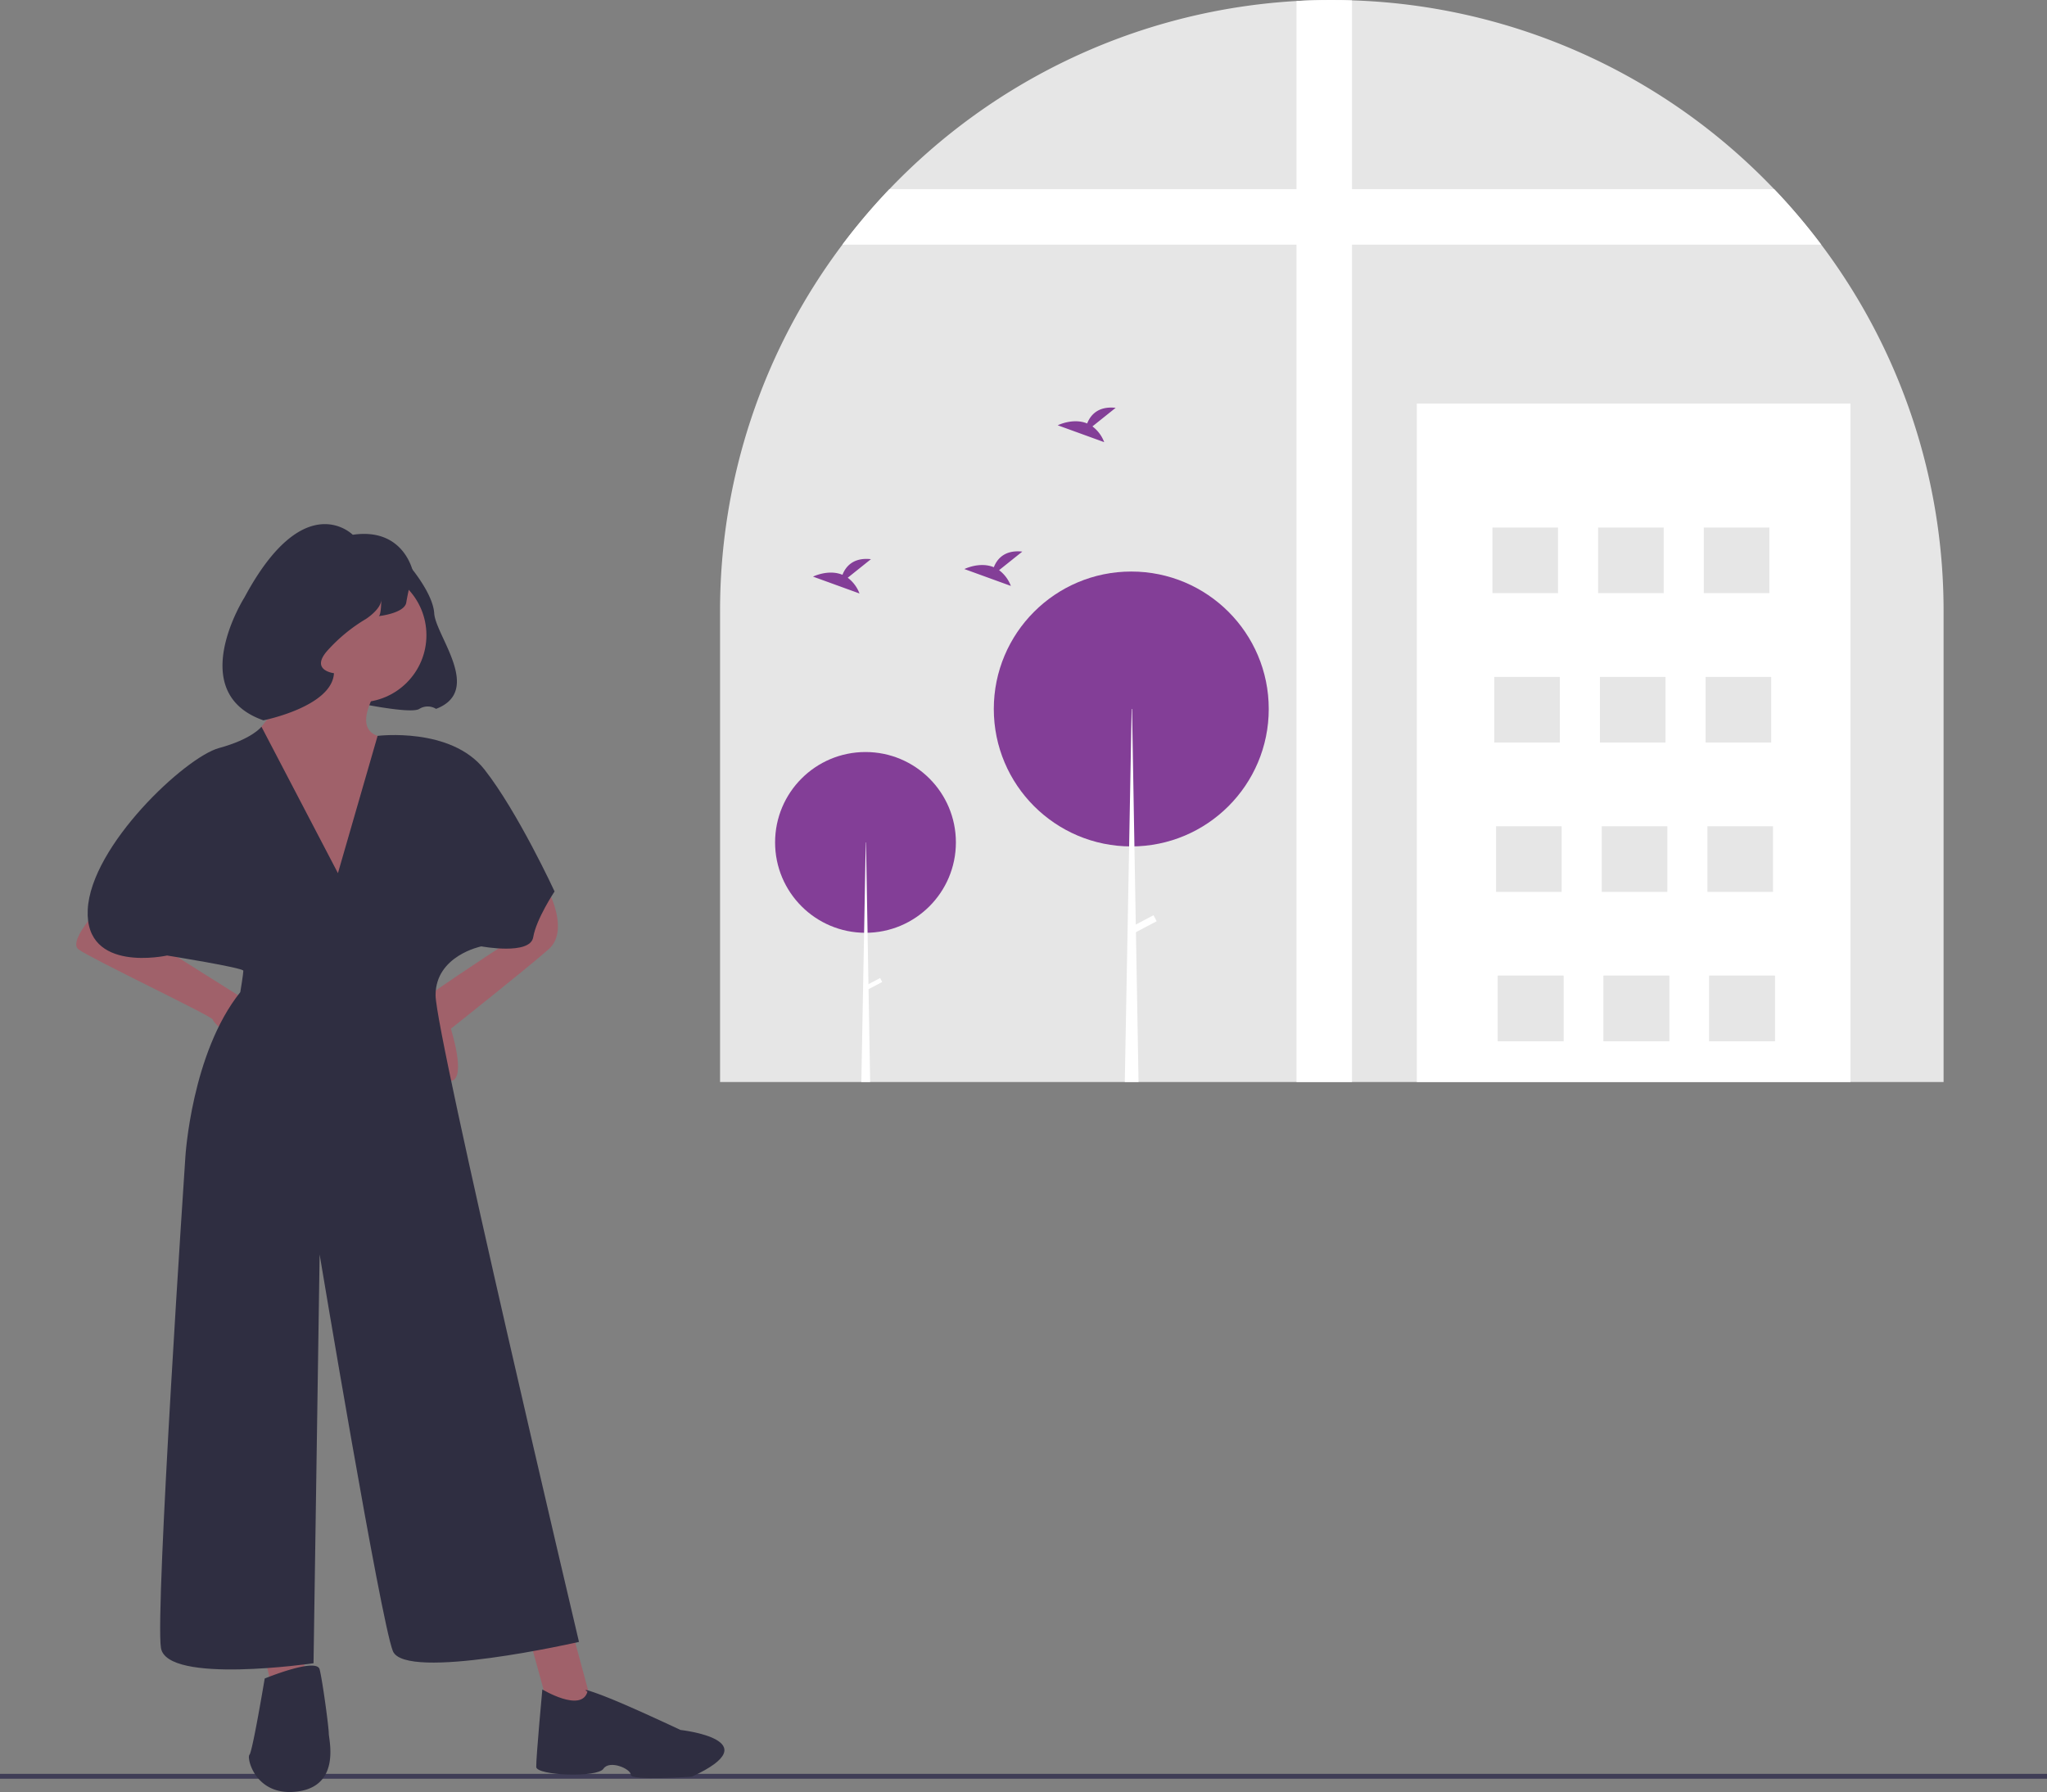
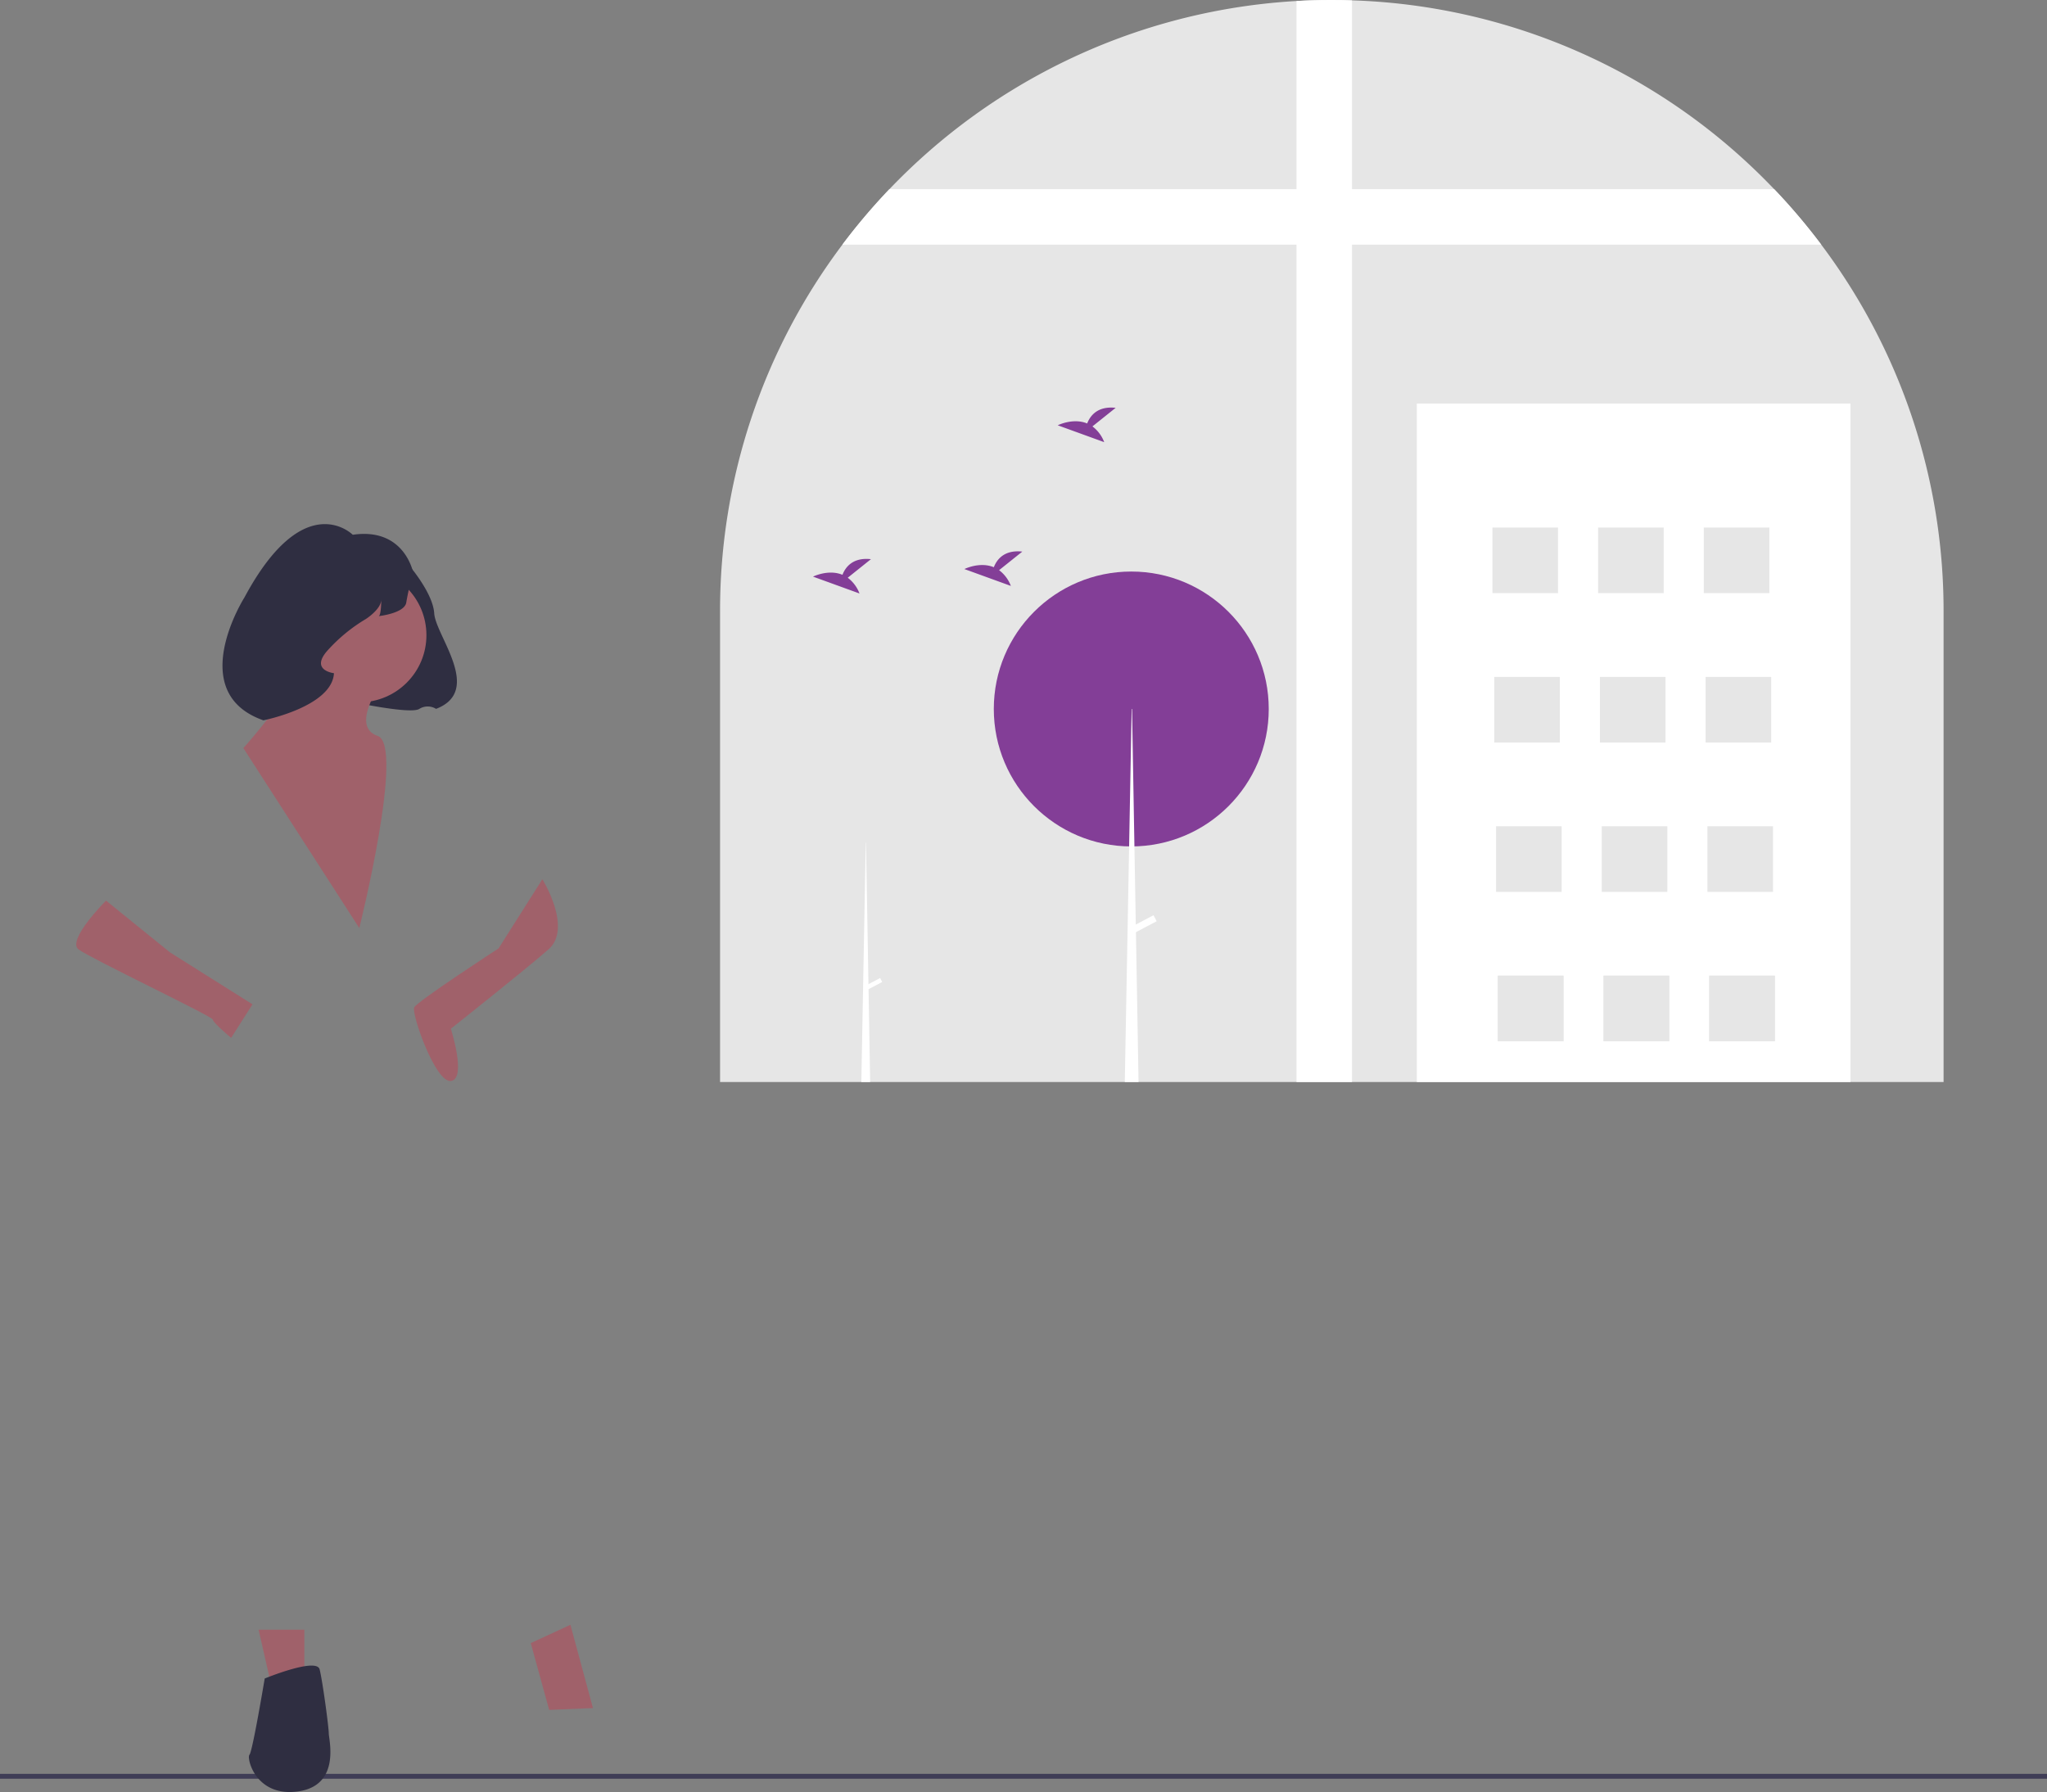
<svg xmlns="http://www.w3.org/2000/svg" data-name="Layer 1" width="840.5" height="735.953">
  <rect width="100%" height="100%" fill="#808080" stroke="none" />
  <path fill="#3f3d56" d="M0 728.492h840.5v2H0z" />
  <path d="M798.037 251.193v193.18h-502.38v-193.18a249.99 249.99 0 0 1 50.23-150.72A251.155 251.155 0 0 1 532.347.413q7.185-.42 14.5-.41c2.77 0 5.54.04 8.28.14a250.354 250.354 0 0 1 169.33 73.43c1.36 1.36 2.69 2.73 4.03 4.11a253.053 253.053 0 0 1 19.32 22.79 250.056 250.056 0 0 1 50.23 150.72Z" fill="#e6e6e6" />
  <path d="M555.13.145v444.226h-22.788V.414q7.194-.42 14.502-.414c2.776 0 5.542.041 8.287.145Z" fill="#fff" />
  <path d="M747.805 100.475H345.882a251.944 251.944 0 0 1 19.319-22.788h363.286a251.944 251.944 0 0 1 19.318 22.788ZM581.747 165.733h178.05v278.64h-178.05z" fill="#fff" />
  <path fill="#e6e6e6" d="M612.793 216.656h26.932v26.932h-26.932zM656.184 216.656h26.932v26.932h-26.932zM699.574 216.656h26.932v26.932h-26.932zM613.541 278.001h26.932v26.932h-26.932zM656.932 278.001h26.932v26.932h-26.932zM700.322 278.001h26.932v26.932h-26.932zM614.289 339.347h26.932v26.932h-26.932zM657.68 339.347h26.932v26.932H657.68zM701.071 339.347h26.932v26.932h-26.932zM615.037 400.692h26.932v26.932h-26.932zM658.428 400.692h26.932v26.932h-26.932zM701.819 400.692h26.932v26.932h-26.932z" />
  <path fill="#e6e6e6" d="M615.037 400.692h26.932v26.932h-26.932zM658.428 400.692h26.932v26.932h-26.932zM701.819 400.692h26.932v26.932h-26.932z" />
-   <circle cx="355.372" cy="345.962" r="37.119" fill="#833e97" />
  <path fill="#fff" d="M357.287 444.373h-3.62l1.13-61.3.68-37.11h.1l.65 37.11.36 21.11.04 2.05.66 38.14z" />
  <path fill="#fff" d="m361.378 401.66.855 1.625-6.136 3.23-.855-1.625z" />
  <circle cx="464.502" cy="291.166" r="56.446" fill="#833e97" />
  <path fill="#fff" d="M467.487 444.373h-5.65l1.17-63.61.61-33.16 1.04-56.44h.16l.98 56.43.56 32.11.06 3.12 1.07 61.55z" />
  <path fill="#fff" d="m473.634 375.866 1.3 2.47-9.33 4.912-1.301-2.47z" />
  <path d="m348.079 237.267 9.535-7.627c-7.407-.817-10.451 3.223-11.697 6.42-5.787-2.403-12.087.747-12.087.747l19.079 6.926a14.437 14.437 0 0 0-4.83-6.466ZM448.554 175.117l9.536-7.627c-7.408-.817-10.452 3.223-11.697 6.42-5.788-2.402-12.088.747-12.088.747l19.08 6.926a14.437 14.437 0 0 0-4.83-6.466ZM410.229 234.16l9.535-7.627c-7.408-.818-10.451 3.222-11.697 6.42-5.787-2.403-12.087.746-12.087.746l19.079 6.927a14.437 14.437 0 0 0-4.83-6.467Z" fill="#833e97" />
  <path d="M145.795 288.49s22.962 4.918 26.39 2.632a6.45 6.45 0 0 1 6.857 0c19.426-7.427-.178-30.08-.75-39.22s-11.998-21.712-11.998-21.712Z" fill="#2f2e41" />
  <path d="M124.976 267.127c0 12.529-25.057 40.091-25.057 40.091l47.608 73.918s18.793-75.17 7.517-78.929 1.253-21.298 1.253-21.298ZM69.85 391.159l33.827 21.298-8.77 13.782s-7.517-6.264-7.517-7.517-50.113-25.057-55.125-28.816 11.276-20.045 11.276-20.045ZM204.712 389.49s-33.381 21.715-34.634 24.22 8.77 31.321 15.177 30.22-.143-21.45-.143-21.45 30.069-23.804 40.091-32.574-2.505-28.815-2.505-28.815ZM217.932 674.792l7.561 27.432 17.977-.749-9.252-34.199-16.286 7.516zM106.183 669.291l6.264 27.562h12.529v-27.562h-18.793z" fill="#a0616a" />
  <circle cx="147.527" cy="260.863" r="27.563" fill="#a0616a" />
-   <path d="M107.353 298.45s-3.676 5.01-17.457 8.768-52.62 40.091-53.872 66.401 32.574 18.793 32.574 18.793 31.32 5.011 31.32 6.264-1.252 8.77-1.252 8.77C78.621 432.503 76.115 475.1 76.115 475.1S63.586 661.774 66.092 676.808s62.642 6.264 62.642 6.264l2.506-167.881s25.057 150.341 30.068 162.87 76.424-3.76 76.424-3.76-58.884-249.315-58.884-265.602 18.793-20.046 18.793-20.046 20.045 3.759 21.298-3.758 8.77-18.793 8.77-18.793-15.034-32.574-28.815-50.114-43.85-13.78-43.85-13.78l-16.287 56.377ZM222.684 693.817s-2.584 27.877-2.505 31.838c.07 3.535 25.07 4.508 27.575.75s11.276 0 11.276 2.505 25.057.736 25.057.736c32.574-15.034-4.663-19.182-4.663-19.182s-22.186-10.474-32.209-14.232-5.992-1.498-5.992-1.498c-2.506 8.77-18.539-.917-18.539-.917Z" fill="#2f2e41" />
  <path d="M102.425 720.657c-1.253 1.253 2.505 17.54 20.045 15.034s12.528-21.298 12.528-23.804-2.505-21.298-3.758-26.31-22.551 3.76-22.551 3.76-5.012 30.067-6.264 31.32ZM169.693 235.332a93.126 93.126 0 0 0-2.857 11.998c-.571 4.571-11.427 5.714-11.427 5.714 1.143 0 1.143-6.856 1.143-6.856 0 4-6.285 7.999-6.285 7.999a67.492 67.492 0 0 0-15.427 12.57c-7.999 8.57 2.285 9.712 2.285 9.712-.77 13.774-28.968 19.357-28.968 19.357C75.59 284.399 100.4 245.3 100.4 245.3c24.568-45.709 44.439-25.68 44.439-25.68 21.426-3.143 24.854 15.712 24.854 15.712Z" fill="#2f2e41" />
</svg>